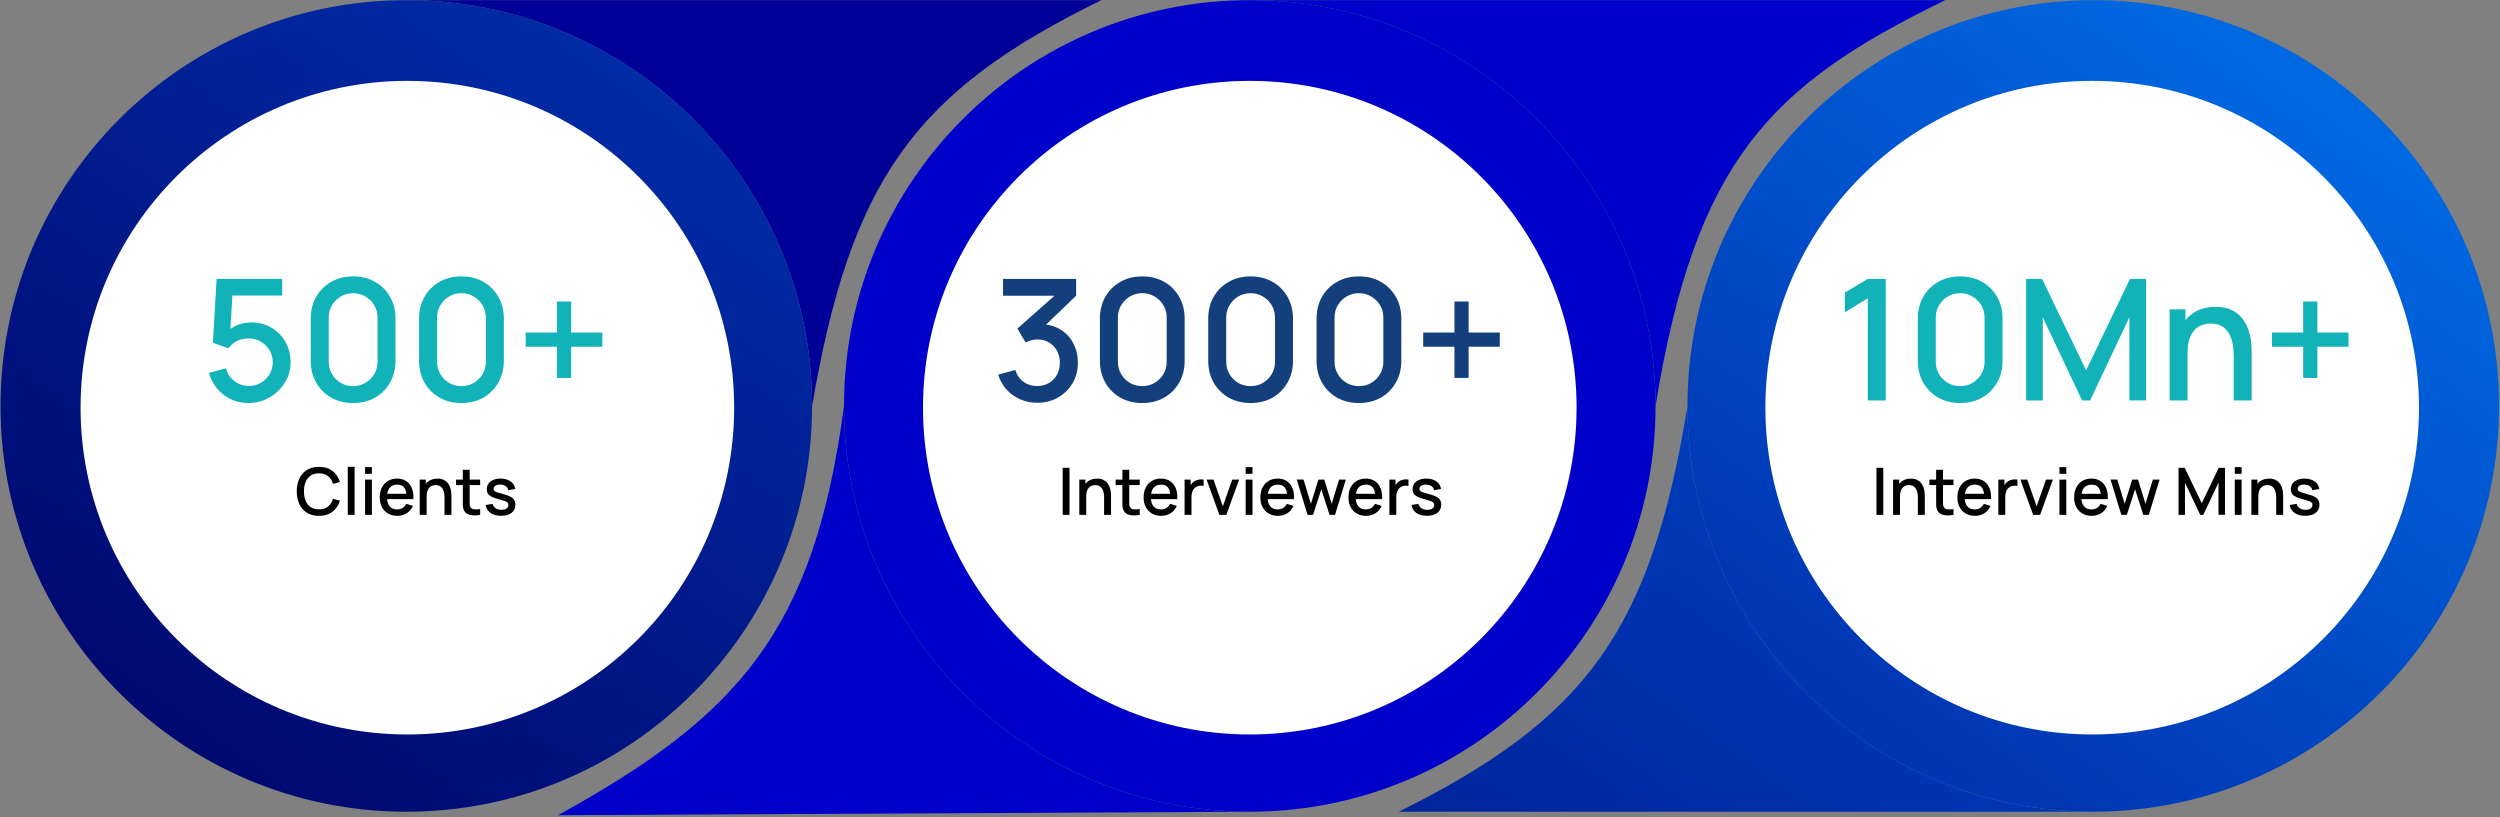
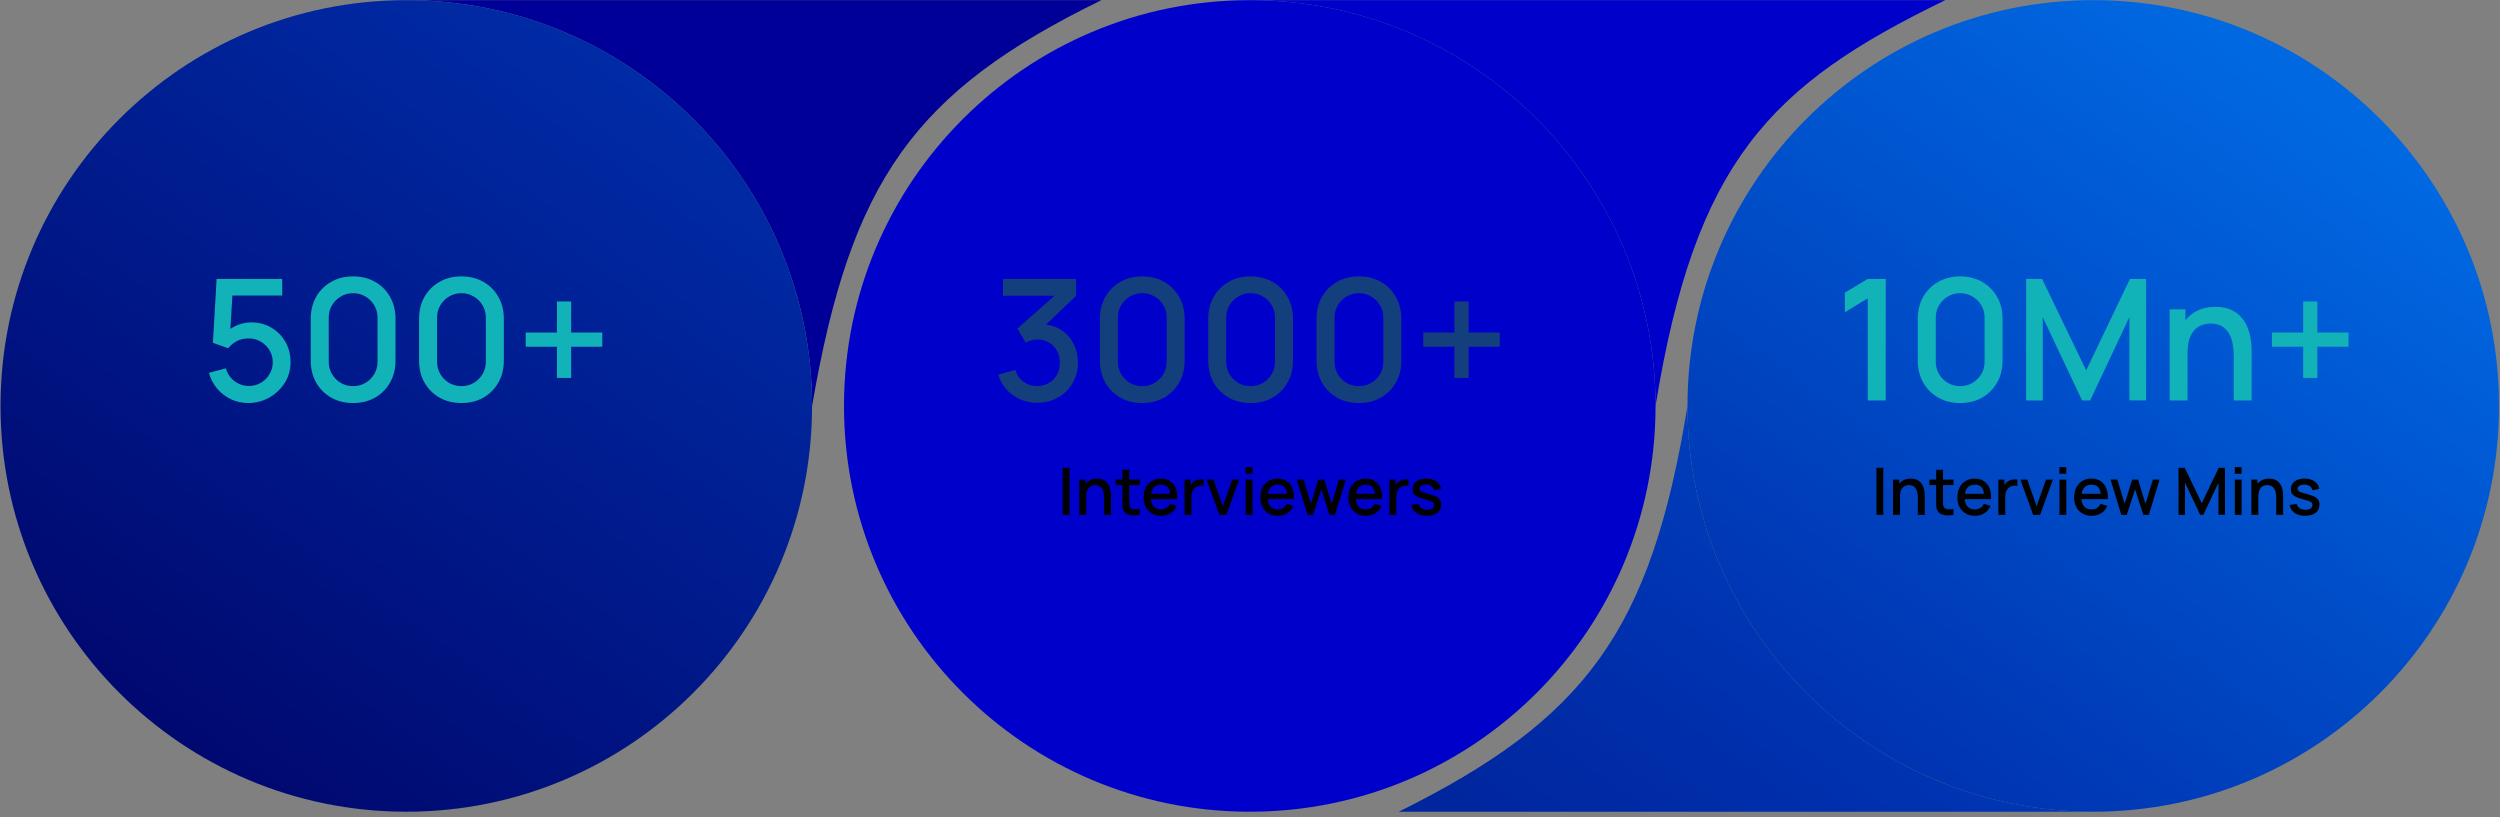
<svg xmlns="http://www.w3.org/2000/svg" width="918" height="300" viewBox="0 0 918 300" fill="none">
  <rect x="0" y="0" width="918" height="300" fill="#808080" stroke="none" />
  <path d="M607.917 149.059C607.917 231.351 541.207 298.062 458.916 298.063C376.626 298.064 309.917 231.353 309.918 149.061C309.919 66.769 376.629 0.057 458.919 0.057C541.209 0.056 607.918 66.766 607.917 149.059Z" fill="#0000CB" />
  <path d="M149.195 0.059C231.485 0.059 298.194 66.769 298.193 149.061C312.439 66.398 335.497 33.702 404.448 0.057L149.195 0.059Z" fill="#000099" />
-   <path d="M458.916 298.063C376.626 298.064 309.917 231.353 309.918 149.061C298.986 231.779 271.191 262.714 204.926 299.341L458.916 298.063Z" fill="#0000CB" />
  <path d="M458.919 0.057C541.209 0.056 607.918 66.766 607.917 149.059C622.511 59.374 649.739 31.335 714.324 0.055L458.919 0.057Z" fill="#0000CB" />
  <path d="M768.64 298.06C850.931 298.06 917.641 231.348 917.641 149.056C917.642 66.764 850.933 0.054 768.643 0.054C686.353 0.055 619.643 66.766 619.642 149.059C619.641 231.351 686.35 298.061 768.64 298.06Z" fill="url(#paint0_linear_1535_52952)" />
  <path d="M149.193 298.065C231.483 298.065 298.193 231.353 298.193 149.061C298.194 66.769 231.485 0.059 149.195 0.059C66.905 0.06 0.195 66.771 0.194 149.063C0.193 231.355 66.902 298.066 149.193 298.065Z" fill="url(#paint1_linear_1535_52952)" />
  <path d="M768.64 298.06C686.35 298.061 619.641 231.351 619.642 149.059C606.151 231.98 582.224 263.956 513.628 298.062L768.64 298.06Z" fill="url(#paint2_linear_1535_52952)" />
-   <ellipse cx="119.999" cy="120.001" rx="119.999" ry="120.001" transform="matrix(1 -7.7561e-06 -8.10073e-06 1 29.586 29.698)" fill="white" />
-   <ellipse cx="119.999" cy="120.001" rx="119.999" ry="120.001" transform="matrix(1 -7.7561e-06 -8.10073e-06 1 338.922 29.698)" fill="white" />
-   <ellipse cx="119.999" cy="120.001" rx="119.999" ry="120.001" transform="matrix(1 -7.7561e-06 -8.10073e-06 1 648.25 29.698)" fill="white" />
  <path d="M91.196 147.99C88.902 147.99 86.763 147.525 84.779 146.595C82.815 145.644 81.131 144.342 79.726 142.689C78.32 141.015 77.318 139.093 76.719 136.923L82.95 135.249C83.301 136.572 83.9 137.719 84.748 138.69C85.616 139.661 86.628 140.416 87.786 140.953C88.943 141.47 90.142 141.728 91.382 141.728C93.014 141.728 94.492 141.335 95.815 140.55C97.158 139.765 98.212 138.711 98.977 137.388C99.762 136.065 100.155 134.608 100.155 133.017C100.155 131.384 99.752 129.907 98.946 128.584C98.16 127.261 97.096 126.218 95.753 125.453C94.43 124.668 92.973 124.275 91.382 124.275C89.563 124.275 88.023 124.637 86.763 125.36C85.502 126.083 84.52 126.92 83.818 127.871L78.176 125.887L79.54 102.42L103.627 102.42L103.627 108.527L82.857 108.527L85.492 106.078L84.407 123.655L83.136 122.012C84.314 120.834 85.719 119.935 87.352 119.315C88.984 118.695 90.607 118.385 92.219 118.385C94.988 118.385 97.458 119.026 99.628 120.307C101.818 121.588 103.544 123.334 104.805 125.546C106.065 127.736 106.696 130.227 106.696 133.017C106.696 135.786 105.983 138.307 104.557 140.581C103.131 142.833 101.24 144.632 98.884 145.975C96.528 147.318 93.965 147.99 91.196 147.99ZM129.667 147.99C126.629 147.99 123.942 147.328 121.607 146.006C119.272 144.662 117.432 142.823 116.089 140.488C114.766 138.152 114.105 135.466 114.105 132.428L114.105 117.052C114.105 114.014 114.767 111.327 116.089 108.992C117.433 106.656 119.272 104.827 121.607 103.505C123.943 102.161 126.629 101.49 129.667 101.49C132.705 101.49 135.392 102.161 137.727 103.505C140.063 104.827 141.892 106.656 143.214 108.992C144.558 111.327 145.229 114.014 145.229 117.051L145.229 132.427C145.229 135.466 144.557 138.152 143.214 140.488C141.891 142.823 140.062 144.662 137.727 146.006C135.392 147.328 132.705 147.99 129.667 147.99ZM129.667 141.79C131.32 141.79 132.819 141.397 134.162 140.612C135.526 139.806 136.611 138.731 137.417 137.388C138.223 136.024 138.626 134.505 138.626 132.831L138.626 116.587C138.626 114.933 138.223 113.435 137.417 112.092C136.611 110.728 135.526 109.653 134.162 108.868C132.819 108.062 131.321 107.659 129.667 107.659C128.014 107.659 126.505 108.062 125.141 108.868C123.798 109.653 122.723 110.728 121.917 112.092C121.111 113.435 120.708 114.933 120.708 116.587L120.708 132.831C120.708 134.505 121.111 136.024 121.917 137.388C122.723 138.731 123.798 139.806 125.141 140.612C126.505 141.397 128.014 141.79 129.667 141.79ZM169.446 147.989C166.408 147.989 163.722 147.328 161.386 146.005C159.051 144.662 157.212 142.823 155.868 140.487C154.546 138.152 153.884 135.465 153.885 132.427L153.885 117.051C153.885 114.013 154.546 111.327 155.869 108.991C157.212 106.656 159.051 104.827 161.387 103.504C163.722 102.161 166.409 101.489 169.447 101.489C172.485 101.489 175.171 102.161 177.507 103.504C179.842 104.827 181.671 106.656 182.994 108.991C184.337 111.327 185.009 114.013 185.009 117.051L185.009 132.427C185.008 135.465 184.337 138.152 182.993 140.487C181.671 142.823 179.842 144.662 177.506 146.005C175.171 147.328 172.484 147.989 169.446 147.989ZM169.446 141.789C171.1 141.789 172.598 141.397 173.941 140.611C175.305 139.805 176.39 138.731 177.196 137.387C178.002 136.023 178.405 134.504 178.406 132.83L178.406 116.586C178.406 114.933 178.003 113.435 177.197 112.091C176.391 110.727 175.306 109.653 173.942 108.867C172.598 108.061 171.1 107.658 169.447 107.658C167.793 107.658 166.285 108.061 164.921 108.867C163.577 109.653 162.503 110.727 161.697 112.091C160.891 113.435 160.488 114.933 160.488 116.586L160.488 132.83C160.487 134.504 160.89 136.023 161.696 137.387C162.502 138.731 163.577 139.805 164.92 140.611C166.284 141.397 167.793 141.789 169.446 141.789ZM204.514 138.782L204.514 127.312L193.044 127.312L193.044 122.104L204.514 122.104L204.514 110.696L209.722 110.696L209.722 122.104L221.161 122.104L221.161 127.312L209.722 127.312L209.722 138.782L204.514 138.782Z" fill="#11B2B8" />
-   <path d="M117.141 189.42C115.413 189.42 113.941 189.044 112.725 188.292C111.509 187.532 110.577 186.476 109.929 185.124C109.289 183.772 108.969 182.204 108.969 180.42C108.969 178.636 109.289 177.068 109.929 175.716C110.577 174.364 111.509 173.312 112.725 172.56C113.941 171.8 115.413 171.42 117.141 171.42C119.133 171.42 120.781 171.924 122.085 172.932C123.397 173.94 124.309 175.296 124.821 177L122.277 177.684C121.941 176.476 121.341 175.528 120.477 174.84C119.621 174.152 118.509 173.808 117.141 173.808C115.917 173.808 114.897 174.084 114.081 174.636C113.265 175.188 112.649 175.96 112.233 176.952C111.825 177.944 111.621 179.1 111.621 180.42C111.613 181.74 111.813 182.896 112.221 183.888C112.637 184.88 113.253 185.652 114.069 186.204C114.893 186.756 115.917 187.032 117.141 187.032C118.509 187.032 119.621 186.688 120.477 186C121.341 185.304 121.941 184.356 122.277 183.156L124.821 183.84C124.309 185.544 123.397 186.9 122.085 187.908C120.781 188.916 119.133 189.42 117.141 189.42ZM127.7 189.06L127.7 171.42L130.208 171.42L130.208 189.06L127.7 189.06ZM134.052 173.976L134.052 171.54L136.56 171.54L136.56 173.976L134.052 173.976ZM134.052 189.06L134.052 176.1L136.56 176.1L136.56 189.06L134.052 189.06ZM145.911 189.42C144.623 189.42 143.491 189.14 142.515 188.58C141.547 188.012 140.791 187.224 140.247 186.216C139.711 185.2 139.443 184.024 139.443 182.688C139.443 181.272 139.707 180.044 140.235 179.004C140.771 177.964 141.515 177.16 142.467 176.592C143.419 176.024 144.527 175.74 145.791 175.74C147.111 175.739 148.235 176.047 149.163 176.663C150.091 177.271 150.783 178.139 151.239 179.267C151.703 180.395 151.887 181.735 151.791 183.287L149.283 183.287L149.283 182.375C149.267 180.871 148.979 179.759 148.419 179.039C147.867 178.319 147.023 177.959 145.887 177.96C144.631 177.96 143.687 178.356 143.055 179.148C142.423 179.94 142.107 181.084 142.107 182.58C142.107 184.004 142.423 185.108 143.055 185.892C143.687 186.668 144.599 187.056 145.791 187.056C146.575 187.056 147.251 186.879 147.819 186.527C148.395 186.167 148.843 185.655 149.163 184.991L151.623 185.771C151.119 186.931 150.355 187.831 149.331 188.471C148.307 189.103 147.167 189.419 145.911 189.42ZM141.291 183.288L141.291 181.332L150.543 181.331L150.543 183.287L141.291 183.288ZM163.228 189.059L163.228 182.687C163.228 182.183 163.184 181.667 163.096 181.139C163.016 180.603 162.856 180.107 162.616 179.651C162.384 179.195 162.052 178.827 161.62 178.547C161.196 178.267 160.64 178.127 159.952 178.127C159.504 178.127 159.08 178.203 158.68 178.355C158.28 178.499 157.928 178.735 157.624 179.063C157.328 179.391 157.092 179.823 156.916 180.359C156.748 180.895 156.664 181.547 156.664 182.315L155.104 181.727C155.104 180.551 155.324 179.515 155.764 178.619C156.204 177.715 156.836 177.011 157.66 176.507C158.484 176.003 159.48 175.751 160.648 175.751C161.544 175.751 162.296 175.895 162.904 176.183C163.512 176.471 164.004 176.851 164.38 177.323C164.764 177.787 165.056 178.295 165.256 178.847C165.456 179.399 165.592 179.939 165.664 180.467C165.736 180.995 165.772 181.459 165.772 181.859L165.772 189.059L163.228 189.059ZM154.12 189.059L154.12 176.099L156.364 176.099L156.364 179.843L156.664 179.843L156.664 189.059L154.12 189.059ZM176.314 189.059C175.498 189.219 174.698 189.287 173.914 189.263C173.13 189.239 172.43 189.087 171.814 188.807C171.198 188.527 170.734 188.087 170.422 187.487C170.142 186.951 169.99 186.407 169.966 185.855C169.95 185.295 169.942 184.663 169.942 183.959L169.942 172.499L172.462 172.499L172.462 183.839C172.462 184.359 172.466 184.811 172.474 185.195C172.49 185.579 172.574 185.903 172.726 186.167C173.014 186.663 173.47 186.947 174.094 187.019C174.726 187.083 175.466 187.055 176.314 186.935L176.314 189.059ZM167.458 178.115L167.458 176.099L176.314 176.099L176.314 178.115L167.458 178.115ZM184.002 189.407C182.426 189.407 181.142 189.059 180.15 188.363C179.158 187.667 178.55 186.687 178.326 185.423L180.894 185.027C181.054 185.699 181.422 186.231 181.998 186.623C182.582 187.007 183.306 187.199 184.17 187.199C184.954 187.199 185.566 187.039 186.006 186.719C186.454 186.399 186.678 185.959 186.678 185.399C186.678 185.071 186.598 184.807 186.438 184.607C186.286 184.399 185.962 184.203 185.466 184.019C184.97 183.835 184.214 183.607 183.198 183.335C182.086 183.047 181.202 182.739 180.546 182.411C179.898 182.075 179.434 181.687 179.154 181.247C178.882 180.799 178.746 180.259 178.746 179.627C178.746 178.843 178.954 178.159 179.37 177.575C179.786 176.991 180.37 176.539 181.122 176.219C181.882 175.899 182.77 175.739 183.786 175.739C184.778 175.739 185.662 175.895 186.438 176.207C187.214 176.519 187.842 176.963 188.322 177.539C188.802 178.107 189.09 178.775 189.186 179.543L186.618 180.011C186.53 179.387 186.238 178.895 185.742 178.535C185.246 178.175 184.602 177.979 183.81 177.947C183.05 177.915 182.434 178.043 181.962 178.331C181.49 178.611 181.254 178.999 181.254 179.495C181.254 179.783 181.342 180.027 181.518 180.227C181.702 180.427 182.054 180.619 182.574 180.803C183.094 180.987 183.862 181.207 184.878 181.463C185.966 181.743 186.83 182.055 187.47 182.399C188.11 182.735 188.566 183.139 188.838 183.611C189.118 184.075 189.258 184.639 189.258 185.303C189.258 186.583 188.79 187.587 187.854 188.315C186.926 189.043 185.642 189.407 184.002 189.407Z" fill="black" />
  <path d="M380.895 147.897C378.684 147.897 376.607 147.484 374.664 146.657C372.721 145.81 371.037 144.611 369.611 143.061C368.206 141.511 367.183 139.682 366.542 137.574L372.804 135.838C373.403 137.76 374.447 139.238 375.935 140.271C377.423 141.284 379.076 141.78 380.895 141.759C382.528 141.738 383.964 141.356 385.204 140.612C386.444 139.868 387.415 138.866 388.118 137.605C388.821 136.324 389.172 134.856 389.172 133.203C389.172 130.723 388.397 128.677 386.847 127.065C385.318 125.453 383.313 124.647 380.833 124.647C380.13 124.647 379.407 124.751 378.663 124.957C377.94 125.164 377.258 125.433 376.617 125.763L373.579 120.648L389.327 106.729L390.009 108.589L368.309 108.589L368.309 102.42L395.155 102.42L395.155 108.589L382.073 121.175L382.011 119.067C384.822 119.067 387.261 119.697 389.327 120.958C391.394 122.198 392.985 123.893 394.101 126.042C395.238 128.171 395.806 130.558 395.806 133.203C395.806 136.055 395.134 138.587 393.791 140.798C392.468 143.009 390.681 144.745 388.428 146.006C386.196 147.267 383.685 147.897 380.895 147.897ZM419.444 147.99C416.406 147.99 413.72 147.329 411.384 146.006C409.049 144.663 407.21 142.823 405.866 140.488C404.544 138.153 403.883 135.466 403.883 132.428L403.883 117.052C403.883 114.014 404.544 111.327 405.867 108.992C407.21 106.657 409.049 104.828 411.385 103.505C413.72 102.162 416.407 101.49 419.445 101.49C422.483 101.49 425.169 102.161 427.505 103.505C429.84 104.827 431.669 106.656 432.992 108.992C434.335 111.327 435.007 114.014 435.007 117.052L435.007 132.428C435.007 135.466 434.335 138.152 432.991 140.488C431.669 142.823 429.84 144.662 427.504 146.006C425.169 147.328 422.482 147.99 419.444 147.99ZM419.444 141.79C421.098 141.79 422.596 141.397 423.939 140.612C425.303 139.806 426.389 138.731 427.195 137.388C428.001 136.024 428.404 134.505 428.404 132.831L428.404 116.587C428.404 114.933 428.001 113.435 427.195 112.092C426.389 110.728 425.304 109.653 423.94 108.868C422.596 108.062 421.098 107.659 419.445 107.659C417.791 107.659 416.283 108.062 414.919 108.868C413.575 109.653 412.501 110.728 411.695 112.092C410.889 113.435 410.486 114.934 410.486 116.587L410.486 132.831C410.486 134.505 410.889 136.024 411.695 137.388C412.501 138.731 413.575 139.806 414.918 140.612C416.282 141.397 417.791 141.79 419.444 141.79ZM459.224 147.99C456.186 147.99 453.499 147.328 451.164 146.006C448.828 144.662 446.989 142.823 445.646 140.488C444.323 138.152 443.662 135.466 443.662 132.428L443.662 117.052C443.662 114.014 444.323 111.327 445.646 108.992C446.989 106.656 448.829 104.827 451.164 103.505C453.499 102.161 456.186 101.49 459.224 101.49C462.262 101.49 464.949 102.161 467.284 103.504C469.619 104.827 471.448 106.656 472.771 108.991C474.114 111.327 474.786 114.013 474.786 117.051L474.786 132.427C474.786 135.465 474.114 138.152 472.771 140.487C471.448 142.823 469.619 144.662 467.284 146.006C464.948 147.328 462.262 147.99 459.224 147.99ZM459.224 141.79C460.877 141.79 462.375 141.397 463.719 140.612C465.083 139.806 466.168 138.731 466.974 137.388C467.78 136.023 468.183 134.504 468.183 132.83L468.183 116.586C468.183 114.933 467.78 113.435 466.974 112.092C466.168 110.728 465.083 109.653 463.719 108.868C462.376 108.062 460.877 107.659 459.224 107.659C457.571 107.659 456.062 108.062 454.698 108.868C453.355 109.653 452.28 110.728 451.474 112.092C450.668 113.435 450.265 114.933 450.265 116.587L450.265 132.831C450.265 134.505 450.668 136.024 451.474 137.388C452.28 138.731 453.354 139.806 454.698 140.612C456.062 141.397 457.57 141.79 459.224 141.79ZM499.003 147.989C495.965 147.989 493.278 147.328 490.943 146.005C488.608 144.662 486.768 142.823 485.425 140.487C484.102 138.152 483.441 135.465 483.441 132.427L483.441 117.051C483.441 114.013 484.103 111.327 485.425 108.991C486.769 106.656 488.608 104.827 490.943 103.504C493.279 102.161 495.965 101.489 499.003 101.489C502.041 101.489 504.728 102.161 507.063 103.504C509.399 104.827 511.228 106.656 512.55 108.991C513.894 111.326 514.565 114.013 514.565 117.051L514.565 132.427C514.565 135.465 513.893 138.152 512.55 140.487C511.227 142.822 509.398 144.662 507.063 146.005C504.728 147.328 502.041 147.989 499.003 147.989ZM499.003 141.789C500.656 141.789 502.155 141.397 503.498 140.611C504.862 139.805 505.947 138.731 506.753 137.387C507.559 136.023 507.962 134.504 507.962 132.83L507.962 116.586C507.962 114.933 507.559 113.435 506.753 112.091C505.947 110.727 504.862 109.653 503.498 108.867C502.155 108.061 500.657 107.658 499.003 107.658C497.35 107.658 495.841 108.061 494.477 108.867C493.134 109.653 492.059 110.727 491.253 112.091C490.447 113.435 490.044 114.933 490.044 116.586L490.044 132.83C490.044 134.504 490.447 136.023 491.253 137.387C492.059 138.731 493.134 139.805 494.477 140.611C495.841 141.397 497.35 141.789 499.003 141.789ZM534.07 138.782L534.07 127.312L522.6 127.312L522.601 122.104L534.071 122.104L534.071 110.696L539.279 110.696L539.279 122.104L550.718 122.104L550.717 127.312L539.278 127.312L539.278 138.782L534.07 138.782Z" fill="#133F7D" />
  <path d="M390.216 189.06L390.216 171.78L392.724 171.78L392.724 189.06L390.216 189.06ZM405.423 189.06L405.423 182.688C405.423 182.184 405.379 181.668 405.291 181.14C405.211 180.604 405.051 180.108 404.811 179.652C404.579 179.196 404.247 178.828 403.815 178.548C403.391 178.268 402.835 178.128 402.147 178.128C401.699 178.128 401.275 178.204 400.875 178.356C400.475 178.5 400.123 178.736 399.819 179.064C399.523 179.392 399.287 179.824 399.111 180.36C398.943 180.896 398.859 181.548 398.859 182.316L397.299 181.728C397.299 180.552 397.519 179.516 397.959 178.62C398.399 177.716 399.031 177.012 399.855 176.508C400.679 176.004 401.675 175.752 402.843 175.752C403.739 175.752 404.491 175.896 405.099 176.184C405.707 176.472 406.199 176.852 406.575 177.324C406.959 177.788 407.251 178.296 407.451 178.848C407.651 179.4 407.787 179.94 407.859 180.468C407.931 180.996 407.967 181.46 407.967 181.86L407.967 189.06L405.423 189.06ZM396.315 189.06L396.315 176.1L398.559 176.1L398.559 179.844L398.859 179.844L398.859 189.06L396.315 189.06ZM418.509 189.06C417.693 189.22 416.893 189.288 416.109 189.264C415.325 189.24 414.625 189.088 414.009 188.808C413.393 188.528 412.929 188.088 412.617 187.488C412.337 186.952 412.185 186.408 412.161 185.856C412.145 185.296 412.137 184.664 412.137 183.96L412.137 172.5L414.657 172.5L414.657 183.84C414.657 184.36 414.661 184.812 414.669 185.196C414.685 185.58 414.769 185.904 414.921 186.168C415.209 186.664 415.665 186.948 416.289 187.02C416.921 187.084 417.661 187.056 418.509 186.936L418.509 189.06ZM409.653 178.116L409.653 176.1L418.509 176.1L418.509 178.116L409.653 178.116ZM426.404 189.42C425.116 189.42 423.984 189.14 423.008 188.58C422.04 188.012 421.284 187.224 420.74 186.216C420.204 185.2 419.936 184.024 419.936 182.688C419.936 181.272 420.2 180.044 420.728 179.004C421.264 177.964 422.008 177.16 422.96 176.592C423.912 176.024 425.02 175.74 426.284 175.74C427.604 175.74 428.728 176.048 429.656 176.664C430.584 177.272 431.276 178.14 431.732 179.268C432.196 180.396 432.38 181.736 432.284 183.288L429.776 183.288L429.776 182.376C429.76 180.872 429.472 179.76 428.912 179.04C428.36 178.32 427.516 177.96 426.38 177.96C425.124 177.96 424.18 178.356 423.548 179.148C422.916 179.94 422.6 181.084 422.6 182.58C422.6 184.004 422.916 185.108 423.548 185.892C424.18 186.668 425.092 187.056 426.284 187.056C427.068 187.056 427.744 186.88 428.312 186.528C428.888 186.168 429.336 185.656 429.656 184.992L432.116 185.772C431.612 186.932 430.848 187.832 429.824 188.472C428.8 189.104 427.66 189.42 426.404 189.42ZM421.784 183.288L421.784 181.332L431.036 181.332L431.036 183.288L421.784 183.288ZM434.976 189.06L434.976 176.1L437.208 176.1L437.208 179.244L436.896 178.836C437.056 178.42 437.264 178.04 437.52 177.696C437.776 177.344 438.072 177.056 438.408 176.832C438.736 176.592 439.1 176.408 439.5 176.28C439.908 176.144 440.324 176.064 440.748 176.04C441.172 176.008 441.58 176.028 441.972 176.1L441.972 178.452C441.548 178.34 441.076 178.308 440.556 178.356C440.044 178.404 439.572 178.568 439.14 178.848C438.732 179.112 438.408 179.432 438.168 179.808C437.936 180.184 437.768 180.604 437.664 181.068C437.56 181.524 437.508 182.008 437.508 182.52L437.508 189.06L434.976 189.06ZM447.761 189.06L443.057 176.1L445.589 176.1L449.033 185.916L452.477 176.1L455.009 176.1L450.305 189.06L447.761 189.06ZM457.411 173.975L457.411 171.539L459.919 171.539L459.919 173.975L457.411 173.975ZM457.411 189.059L457.411 176.099L459.919 176.099L459.919 189.059L457.411 189.059ZM469.271 189.419C467.983 189.419 466.851 189.139 465.875 188.579C464.907 188.011 464.151 187.223 463.607 186.215C463.071 185.199 462.803 184.023 462.803 182.687C462.803 181.271 463.067 180.043 463.595 179.003C464.131 177.963 464.875 177.159 465.827 176.591C466.779 176.023 467.887 175.739 469.151 175.739C470.471 175.739 471.595 176.047 472.523 176.663C473.451 177.271 474.143 178.139 474.599 179.267C475.063 180.395 475.247 181.735 475.151 183.287L472.643 183.287L472.643 182.375C472.627 180.871 472.339 179.759 471.779 179.039C471.227 178.319 470.383 177.959 469.247 177.959C467.991 177.959 467.047 178.355 466.415 179.147C465.783 179.939 465.467 181.083 465.467 182.579C465.467 184.003 465.783 185.107 466.415 185.891C467.047 186.667 467.959 187.055 469.151 187.055C469.935 187.055 470.611 186.879 471.179 186.527C471.755 186.167 472.203 185.655 472.523 184.991L474.983 185.771C474.479 186.931 473.715 187.831 472.691 188.471C471.667 189.103 470.527 189.419 469.271 189.419ZM464.651 183.287L464.651 181.331L473.903 181.331L473.903 183.287L464.651 183.287ZM480.134 189.059L476.174 176.087L478.658 176.099L481.37 184.991L484.106 176.099L486.266 176.099L489.002 184.991L491.714 176.099L494.186 176.099L490.226 189.059L488.21 189.059L485.186 179.675L482.15 189.059L480.134 189.059ZM501.614 189.419C500.326 189.419 499.194 189.139 498.218 188.579C497.25 188.011 496.494 187.223 495.95 186.215C495.414 185.199 495.146 184.023 495.147 182.687C495.147 181.271 495.411 180.043 495.939 179.003C496.475 177.963 497.219 177.159 498.171 176.591C499.123 176.023 500.231 175.739 501.495 175.739C502.815 175.739 503.939 176.047 504.867 176.663C505.795 177.271 506.487 178.139 506.943 179.267C507.407 180.395 507.591 181.735 507.494 183.287L504.986 183.287L504.987 182.375C504.971 180.871 504.683 179.759 504.123 179.039C503.571 178.319 502.727 177.959 501.591 177.959C500.335 177.959 499.391 178.355 498.759 179.147C498.127 179.939 497.811 181.083 497.811 182.579C497.81 184.003 498.126 185.107 498.758 185.891C499.39 186.667 500.302 187.055 501.494 187.055C502.278 187.055 502.954 186.879 503.522 186.527C504.098 186.167 504.546 185.655 504.866 184.991L507.326 185.771C506.822 186.931 506.058 187.831 505.034 188.471C504.01 189.103 502.87 189.419 501.614 189.419ZM496.994 183.287L496.995 181.331L506.247 181.331L506.246 183.287L496.994 183.287ZM510.187 189.059L510.187 176.099L512.419 176.099L512.419 179.243L512.107 178.835C512.267 178.419 512.475 178.039 512.731 177.695C512.987 177.343 513.283 177.055 513.619 176.831C513.947 176.591 514.311 176.407 514.711 176.279C515.119 176.143 515.535 176.063 515.959 176.039C516.383 176.007 516.791 176.027 517.183 176.099L517.183 178.451C516.759 178.339 516.287 178.307 515.767 178.355C515.255 178.403 514.783 178.567 514.351 178.847C513.943 179.111 513.619 179.431 513.379 179.807C513.147 180.183 512.979 180.603 512.875 181.067C512.771 181.523 512.719 182.007 512.719 182.519L512.719 189.059L510.187 189.059ZM523.955 189.407C522.379 189.407 521.095 189.059 520.103 188.363C519.111 187.667 518.503 186.687 518.279 185.423L520.847 185.027C521.007 185.699 521.375 186.231 521.951 186.623C522.535 187.007 523.259 187.199 524.123 187.199C524.907 187.199 525.519 187.039 525.959 186.719C526.407 186.399 526.631 185.959 526.631 185.399C526.631 185.071 526.551 184.807 526.391 184.607C526.239 184.399 525.915 184.203 525.419 184.019C524.923 183.835 524.167 183.607 523.151 183.335C522.039 183.047 521.155 182.739 520.499 182.411C519.851 182.075 519.387 181.687 519.107 181.247C518.835 180.799 518.699 180.259 518.699 179.627C518.699 178.843 518.907 178.159 519.323 177.575C519.739 176.991 520.323 176.539 521.075 176.219C521.835 175.899 522.723 175.739 523.739 175.739C524.731 175.739 525.615 175.895 526.391 176.207C527.167 176.519 527.795 176.963 528.275 177.539C528.755 178.107 529.043 178.775 529.139 179.543L526.571 180.011C526.483 179.387 526.191 178.895 525.695 178.535C525.199 178.175 524.555 177.979 523.763 177.947C523.003 177.915 522.387 178.043 521.915 178.331C521.443 178.611 521.207 178.999 521.207 179.495C521.207 179.783 521.295 180.027 521.471 180.227C521.655 180.427 522.007 180.619 522.527 180.803C523.047 180.987 523.815 181.207 524.831 181.463C525.919 181.743 526.783 182.055 527.423 182.399C528.063 182.735 528.519 183.139 528.791 183.611C529.071 184.075 529.211 184.639 529.211 185.303C529.211 186.583 528.743 187.587 527.807 188.315C526.879 189.043 525.595 189.407 523.955 189.407Z" fill="black" />
  <path d="M685.84 147.06L685.84 109.55L677.439 114.665L677.44 107.442L685.841 102.42L692.444 102.42L692.443 147.06L685.84 147.06ZM719.777 147.989C716.739 147.989 714.053 147.328 711.717 146.006C709.382 144.662 707.543 142.823 706.199 140.488C704.877 138.152 704.216 135.466 704.216 132.428L704.216 117.052C704.216 114.014 704.877 111.327 706.2 108.992C707.543 106.656 709.382 104.827 711.718 103.505C714.053 102.161 716.74 101.489 719.778 101.489C722.816 101.489 725.502 102.161 727.838 103.504C730.173 104.827 732.002 106.656 733.325 108.991C734.668 111.327 735.34 114.013 735.34 117.051L735.34 132.427C735.34 135.465 734.668 138.152 733.324 140.487C732.002 142.823 730.173 144.662 727.837 146.005C725.502 147.328 722.815 147.989 719.777 147.989ZM719.777 141.789C721.431 141.789 722.929 141.397 724.272 140.611C725.637 139.805 726.722 138.731 727.528 137.387C728.334 136.023 728.737 134.504 728.737 132.83L728.737 116.586C728.737 114.933 728.334 113.435 727.528 112.091C726.722 110.727 725.637 109.653 724.273 108.867C722.929 108.061 721.431 107.658 719.778 107.658C718.124 107.658 716.616 108.061 715.252 108.867C713.908 109.653 712.834 110.728 712.028 112.092C711.222 113.435 710.819 114.933 710.819 116.587L710.819 132.831C710.819 134.505 711.222 136.024 712.028 137.388C712.834 138.731 713.908 139.806 715.251 140.611C716.615 141.397 718.124 141.789 719.777 141.789ZM743.995 147.059L743.995 102.419L749.854 102.419L766.036 135.992L782.125 102.419L788.046 102.419L788.046 147.028L781.908 147.028L781.908 116.493L767.493 147.059L764.548 147.059L750.102 116.493L750.102 147.059L743.995 147.059ZM820.229 147.059L820.229 130.598C820.229 129.296 820.116 127.963 819.888 126.599C819.682 125.214 819.268 123.933 818.648 122.755C818.049 121.577 817.191 120.626 816.075 119.903C814.98 119.179 813.544 118.818 811.766 118.818C810.609 118.818 809.514 119.014 808.48 119.407C807.447 119.779 806.538 120.388 805.752 121.236C804.988 122.083 804.378 123.199 803.923 124.584C803.489 125.968 803.272 127.653 803.272 129.637L799.242 128.118C799.242 125.08 799.811 122.404 800.947 120.089C802.084 117.753 803.717 115.935 805.845 114.633C807.974 113.331 810.547 112.68 813.564 112.68C815.879 112.68 817.822 113.052 819.392 113.796C820.963 114.54 822.234 115.521 823.205 116.741C824.197 117.939 824.952 119.252 825.468 120.678C825.985 122.104 826.336 123.499 826.522 124.863C826.708 126.227 826.801 127.425 826.801 128.459L826.801 147.059L820.229 147.059ZM796.7 147.059L796.7 113.579L802.497 113.579L802.497 123.251L803.272 123.251L803.272 147.059L796.7 147.059ZM845.726 138.781L845.726 127.311L834.256 127.312L834.256 122.104L845.726 122.103L845.726 110.695L850.934 110.695L850.934 122.103L862.373 122.103L862.373 127.311L850.934 127.311L850.934 138.781L845.726 138.781Z" fill="#11B2B8" />
  <path d="M689.033 189.06L689.033 171.78L691.541 171.78L691.541 189.06L689.033 189.06ZM704.241 189.06L704.241 182.688C704.241 182.184 704.197 181.668 704.109 181.14C704.029 180.604 703.869 180.108 703.629 179.652C703.397 179.196 703.065 178.828 702.633 178.548C702.209 178.268 701.653 178.128 700.965 178.128C700.517 178.128 700.093 178.204 699.693 178.356C699.293 178.5 698.941 178.736 698.637 179.064C698.341 179.392 698.105 179.824 697.929 180.36C697.761 180.896 697.677 181.548 697.677 182.316L696.117 181.728C696.117 180.552 696.337 179.516 696.777 178.62C697.217 177.716 697.849 177.012 698.673 176.508C699.497 176.004 700.493 175.752 701.661 175.752C702.557 175.752 703.309 175.896 703.917 176.184C704.525 176.472 705.017 176.852 705.393 177.324C705.777 177.788 706.069 178.296 706.269 178.848C706.469 179.4 706.605 179.94 706.677 180.468C706.749 180.996 706.785 181.46 706.785 181.86L706.785 189.06L704.241 189.06ZM695.133 189.06L695.133 176.1L697.377 176.1L697.377 179.844L697.677 179.844L697.677 189.06L695.133 189.06ZM717.326 189.06C716.51 189.22 715.71 189.288 714.926 189.264C714.142 189.24 713.442 189.088 712.826 188.808C712.21 188.528 711.746 188.088 711.434 187.488C711.154 186.952 711.002 186.408 710.978 185.856C710.962 185.296 710.954 184.664 710.954 183.96L710.955 172.5L713.475 172.5L713.474 183.84C713.474 184.36 713.478 184.812 713.486 185.196C713.502 185.58 713.586 185.904 713.738 186.168C714.026 186.664 714.482 186.948 715.106 187.02C715.738 187.084 716.478 187.056 717.326 186.936L717.326 189.06ZM708.47 178.116L708.47 176.1L717.326 176.1L717.326 178.116L708.47 178.116ZM725.221 189.42C723.933 189.42 722.801 189.14 721.825 188.58C720.857 188.012 720.101 187.224 719.557 186.216C719.021 185.2 718.753 184.024 718.753 182.688C718.753 181.272 719.017 180.044 719.545 179.004C720.081 177.964 720.825 177.16 721.777 176.592C722.729 176.024 723.837 175.74 725.101 175.74C726.421 175.739 727.545 176.047 728.473 176.663C729.401 177.271 730.093 178.139 730.549 179.267C731.013 180.395 731.197 181.735 731.101 183.287L728.593 183.287L728.593 182.375C728.577 180.871 728.289 179.759 727.729 179.039C727.177 178.319 726.333 177.959 725.197 177.96C723.941 177.96 722.997 178.356 722.365 179.148C721.733 179.94 721.417 181.084 721.417 182.58C721.417 184.004 721.733 185.108 722.365 185.892C722.997 186.668 723.909 187.056 725.101 187.056C725.885 187.056 726.561 186.879 727.129 186.527C727.705 186.167 728.153 185.655 728.473 184.991L730.933 185.771C730.429 186.931 729.665 187.831 728.641 188.471C727.617 189.103 726.477 189.419 725.221 189.42ZM720.601 183.288L720.601 181.332L729.853 181.331L729.853 183.287L720.601 183.288ZM733.793 189.059L733.793 176.099L736.025 176.099L736.025 179.243L735.713 178.835C735.873 178.419 736.081 178.039 736.337 177.695C736.593 177.343 736.889 177.055 737.225 176.831C737.553 176.591 737.917 176.407 738.317 176.279C738.725 176.143 739.141 176.063 739.565 176.039C739.989 176.007 740.397 176.027 740.789 176.099L740.789 178.451C740.365 178.339 739.893 178.307 739.373 178.355C738.861 178.403 738.389 178.567 737.957 178.847C737.549 179.111 737.225 179.431 736.985 179.807C736.753 180.183 736.585 180.603 736.481 181.067C736.377 181.523 736.325 182.007 736.325 182.519L736.325 189.059L733.793 189.059ZM746.578 189.059L741.875 176.099L744.407 176.099L747.85 185.915L751.295 176.099L753.827 176.099L749.122 189.059L746.578 189.059ZM756.229 173.975L756.229 171.539L758.737 171.539L758.737 173.975L756.229 173.975ZM756.228 189.059L756.229 176.099L758.737 176.099L758.736 189.059L756.228 189.059ZM768.088 189.419C766.8 189.419 765.668 189.139 764.692 188.579C763.724 188.011 762.968 187.223 762.424 186.215C761.888 185.199 761.62 184.023 761.62 182.687C761.62 181.271 761.884 180.043 762.412 179.003C762.948 177.963 763.692 177.159 764.644 176.591C765.596 176.023 766.704 175.739 767.968 175.739C769.288 175.739 770.412 176.047 771.34 176.663C772.268 177.271 772.96 178.139 773.416 179.267C773.88 180.395 774.064 181.735 773.968 183.287L771.46 183.287L771.46 182.375C771.444 180.871 771.156 179.759 770.596 179.039C770.044 178.319 769.2 177.959 768.064 177.959C766.808 177.959 765.864 178.355 765.232 179.147C764.6 179.939 764.284 181.083 764.284 182.579C764.284 184.003 764.6 185.107 765.232 185.891C765.864 186.667 766.776 187.055 767.968 187.055C768.752 187.055 769.428 186.879 769.996 186.527C770.572 186.167 771.02 185.655 771.34 184.991L773.8 185.771C773.296 186.931 772.532 187.831 771.508 188.471C770.484 189.103 769.344 189.419 768.088 189.419ZM763.468 183.287L763.468 181.331L772.72 181.331L772.72 183.287L763.468 183.287ZM778.952 189.059L774.992 176.087L777.476 176.099L780.188 184.991L782.924 176.099L785.084 176.099L787.82 184.991L790.532 176.099L793.004 176.099L789.044 189.059L787.028 189.059L784.004 179.675L780.968 189.059L778.952 189.059ZM799.957 189.059L799.957 171.779L802.225 171.779L808.489 184.775L814.717 171.779L817.009 171.779L817.009 189.047L814.633 189.047L814.633 177.227L809.053 189.059L807.913 189.059L802.321 177.227L802.321 189.059L799.957 189.059ZM820.611 173.975L820.611 171.539L823.119 171.539L823.119 173.975L820.611 173.975ZM820.611 189.059L820.611 176.099L823.119 176.099L823.119 189.059L820.611 189.059ZM835.819 189.059L835.819 182.687C835.819 182.183 835.775 181.667 835.687 181.139C835.607 180.603 835.447 180.107 835.207 179.651C834.975 179.195 834.643 178.827 834.211 178.547C833.787 178.267 833.231 178.127 832.543 178.127C832.095 178.127 831.671 178.203 831.271 178.355C830.871 178.499 830.519 178.735 830.215 179.063C829.919 179.391 829.683 179.823 829.507 180.359C829.339 180.895 829.255 181.547 829.255 182.315L827.695 181.727C827.695 180.551 827.915 179.515 828.355 178.619C828.795 177.715 829.427 177.011 830.251 176.507C831.075 176.003 832.071 175.751 833.239 175.751C834.135 175.751 834.887 175.895 835.495 176.183C836.103 176.471 836.595 176.851 836.971 177.323C837.355 177.787 837.647 178.295 837.847 178.847C838.047 179.399 838.183 179.939 838.255 180.467C838.327 180.995 838.363 181.459 838.363 181.859L838.363 189.059L835.819 189.059ZM826.711 189.059L826.711 176.099L828.955 176.099L828.955 179.843L829.255 179.843L829.255 189.059L826.711 189.059ZM846.444 189.407C844.868 189.407 843.584 189.059 842.592 188.363C841.601 187.667 840.993 186.687 840.769 185.423L843.337 185.027C843.497 185.699 843.865 186.231 844.441 186.623C845.025 187.007 845.749 187.199 846.613 187.199C847.397 187.199 848.009 187.039 848.449 186.719C848.897 186.399 849.121 185.959 849.121 185.399C849.121 185.071 849.041 184.807 848.881 184.607C848.729 184.399 848.405 184.203 847.909 184.019C847.413 183.835 846.657 183.607 845.641 183.335C844.529 183.047 843.645 182.739 842.989 182.411C842.341 182.075 841.877 181.687 841.597 181.247C841.325 180.799 841.189 180.259 841.189 179.627C841.189 178.843 841.397 178.159 841.813 177.575C842.229 176.991 842.813 176.539 843.565 176.219C844.325 175.899 845.213 175.739 846.229 175.739C847.221 175.739 848.105 175.895 848.881 176.207C849.657 176.519 850.285 176.963 850.765 177.539C851.245 178.107 851.533 178.775 851.629 179.543L849.061 180.011C848.973 179.387 848.681 178.895 848.185 178.535C847.689 178.175 847.045 177.979 846.253 177.947C845.493 177.915 844.877 178.043 844.405 178.331C843.933 178.611 843.697 178.999 843.697 179.495C843.697 179.783 843.785 180.027 843.961 180.227C844.145 180.427 844.497 180.619 845.017 180.803C845.537 180.987 846.305 181.207 847.321 181.463C848.409 181.743 849.273 182.055 849.913 182.399C850.553 182.735 851.009 183.139 851.281 183.611C851.561 184.075 851.701 184.639 851.701 185.303C851.701 186.583 851.233 187.587 850.296 188.315C849.368 189.043 848.084 189.407 846.444 189.407Z" fill="black" />
  <defs>
    <linearGradient id="paint0_linear_1535_52952" x1="917.542" y1="-7.706" x2="438.084" y2="672.065" gradientUnits="userSpaceOnUse">
      <stop offset="0.092" stop-color="#0068E1" />
      <stop offset="0.449" stop-color="#0031AF" />
      <stop offset="0.912" stop-color="#000469" />
    </linearGradient>
    <linearGradient id="paint1_linear_1535_52952" x1="917.542" y1="-7.706" x2="438.084" y2="672.065" gradientUnits="userSpaceOnUse">
      <stop offset="0.092" stop-color="#0068E1" />
      <stop offset="0.449" stop-color="#0031AF" />
      <stop offset="0.912" stop-color="#000469" />
    </linearGradient>
    <linearGradient id="paint2_linear_1535_52952" x1="917.542" y1="-7.706" x2="438.084" y2="672.065" gradientUnits="userSpaceOnUse">
      <stop offset="0.092" stop-color="#0068E1" />
      <stop offset="0.449" stop-color="#0031AF" />
      <stop offset="0.912" stop-color="#000469" />
    </linearGradient>
  </defs>
</svg>